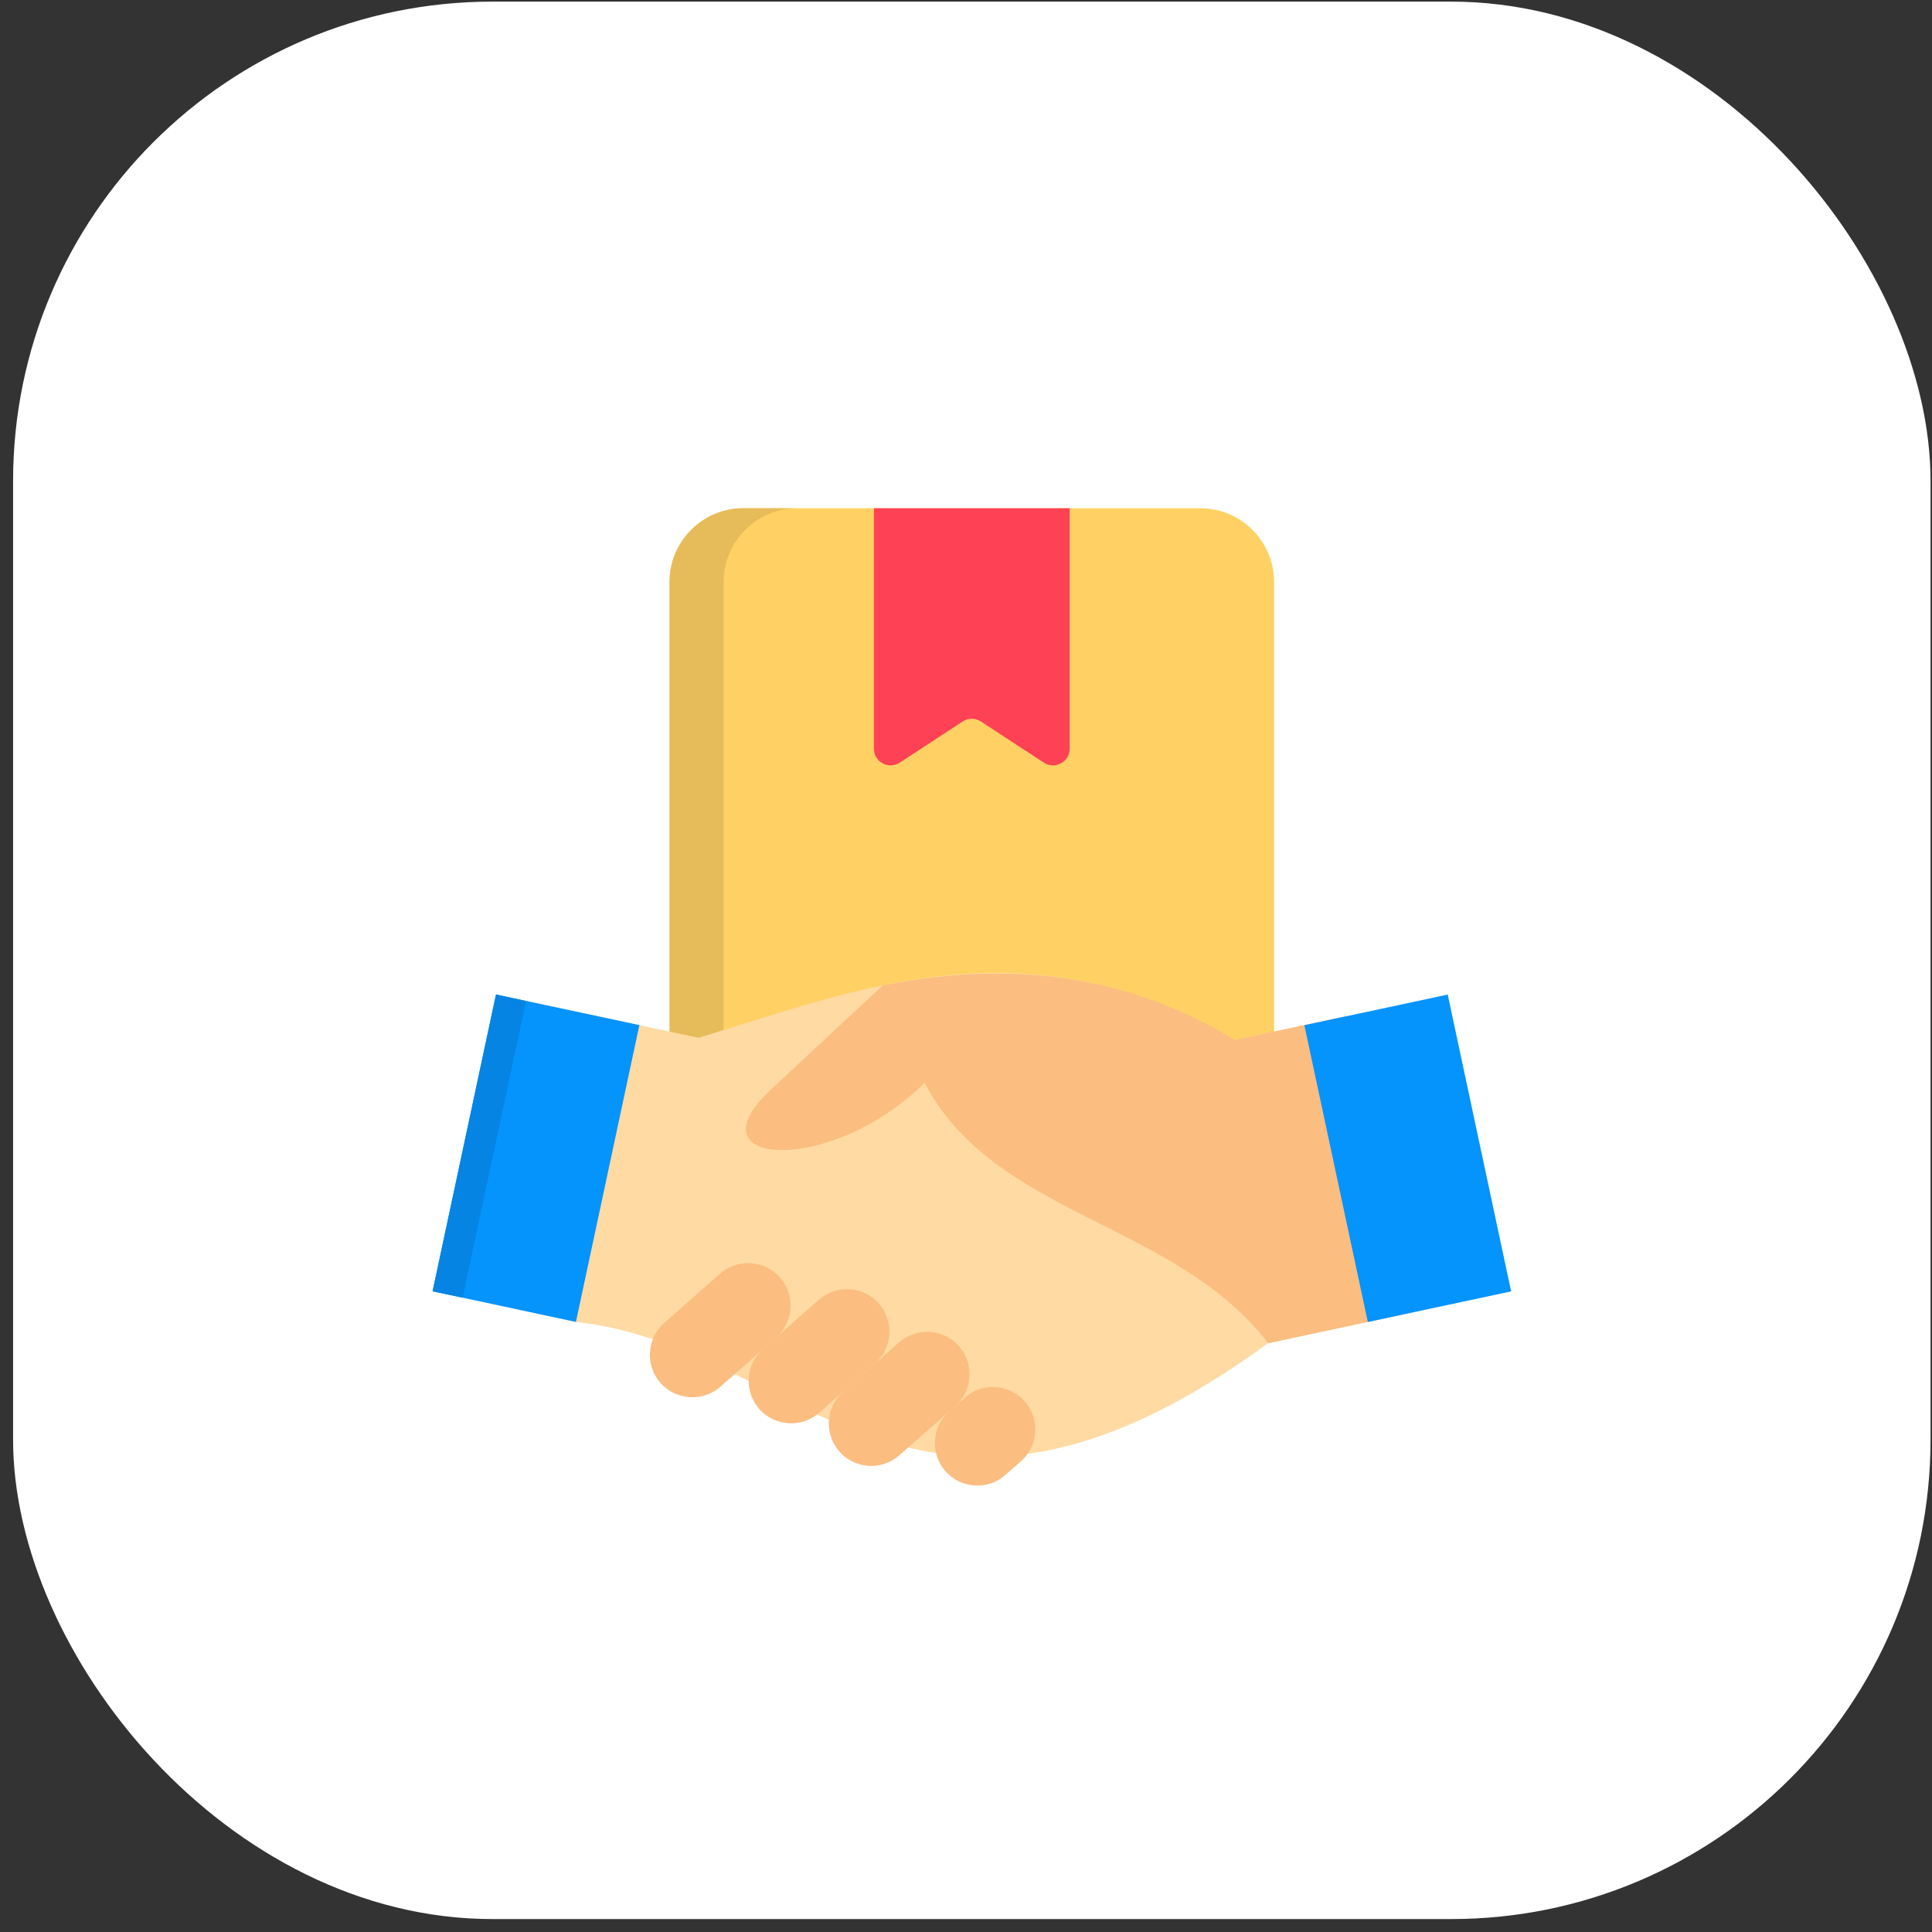
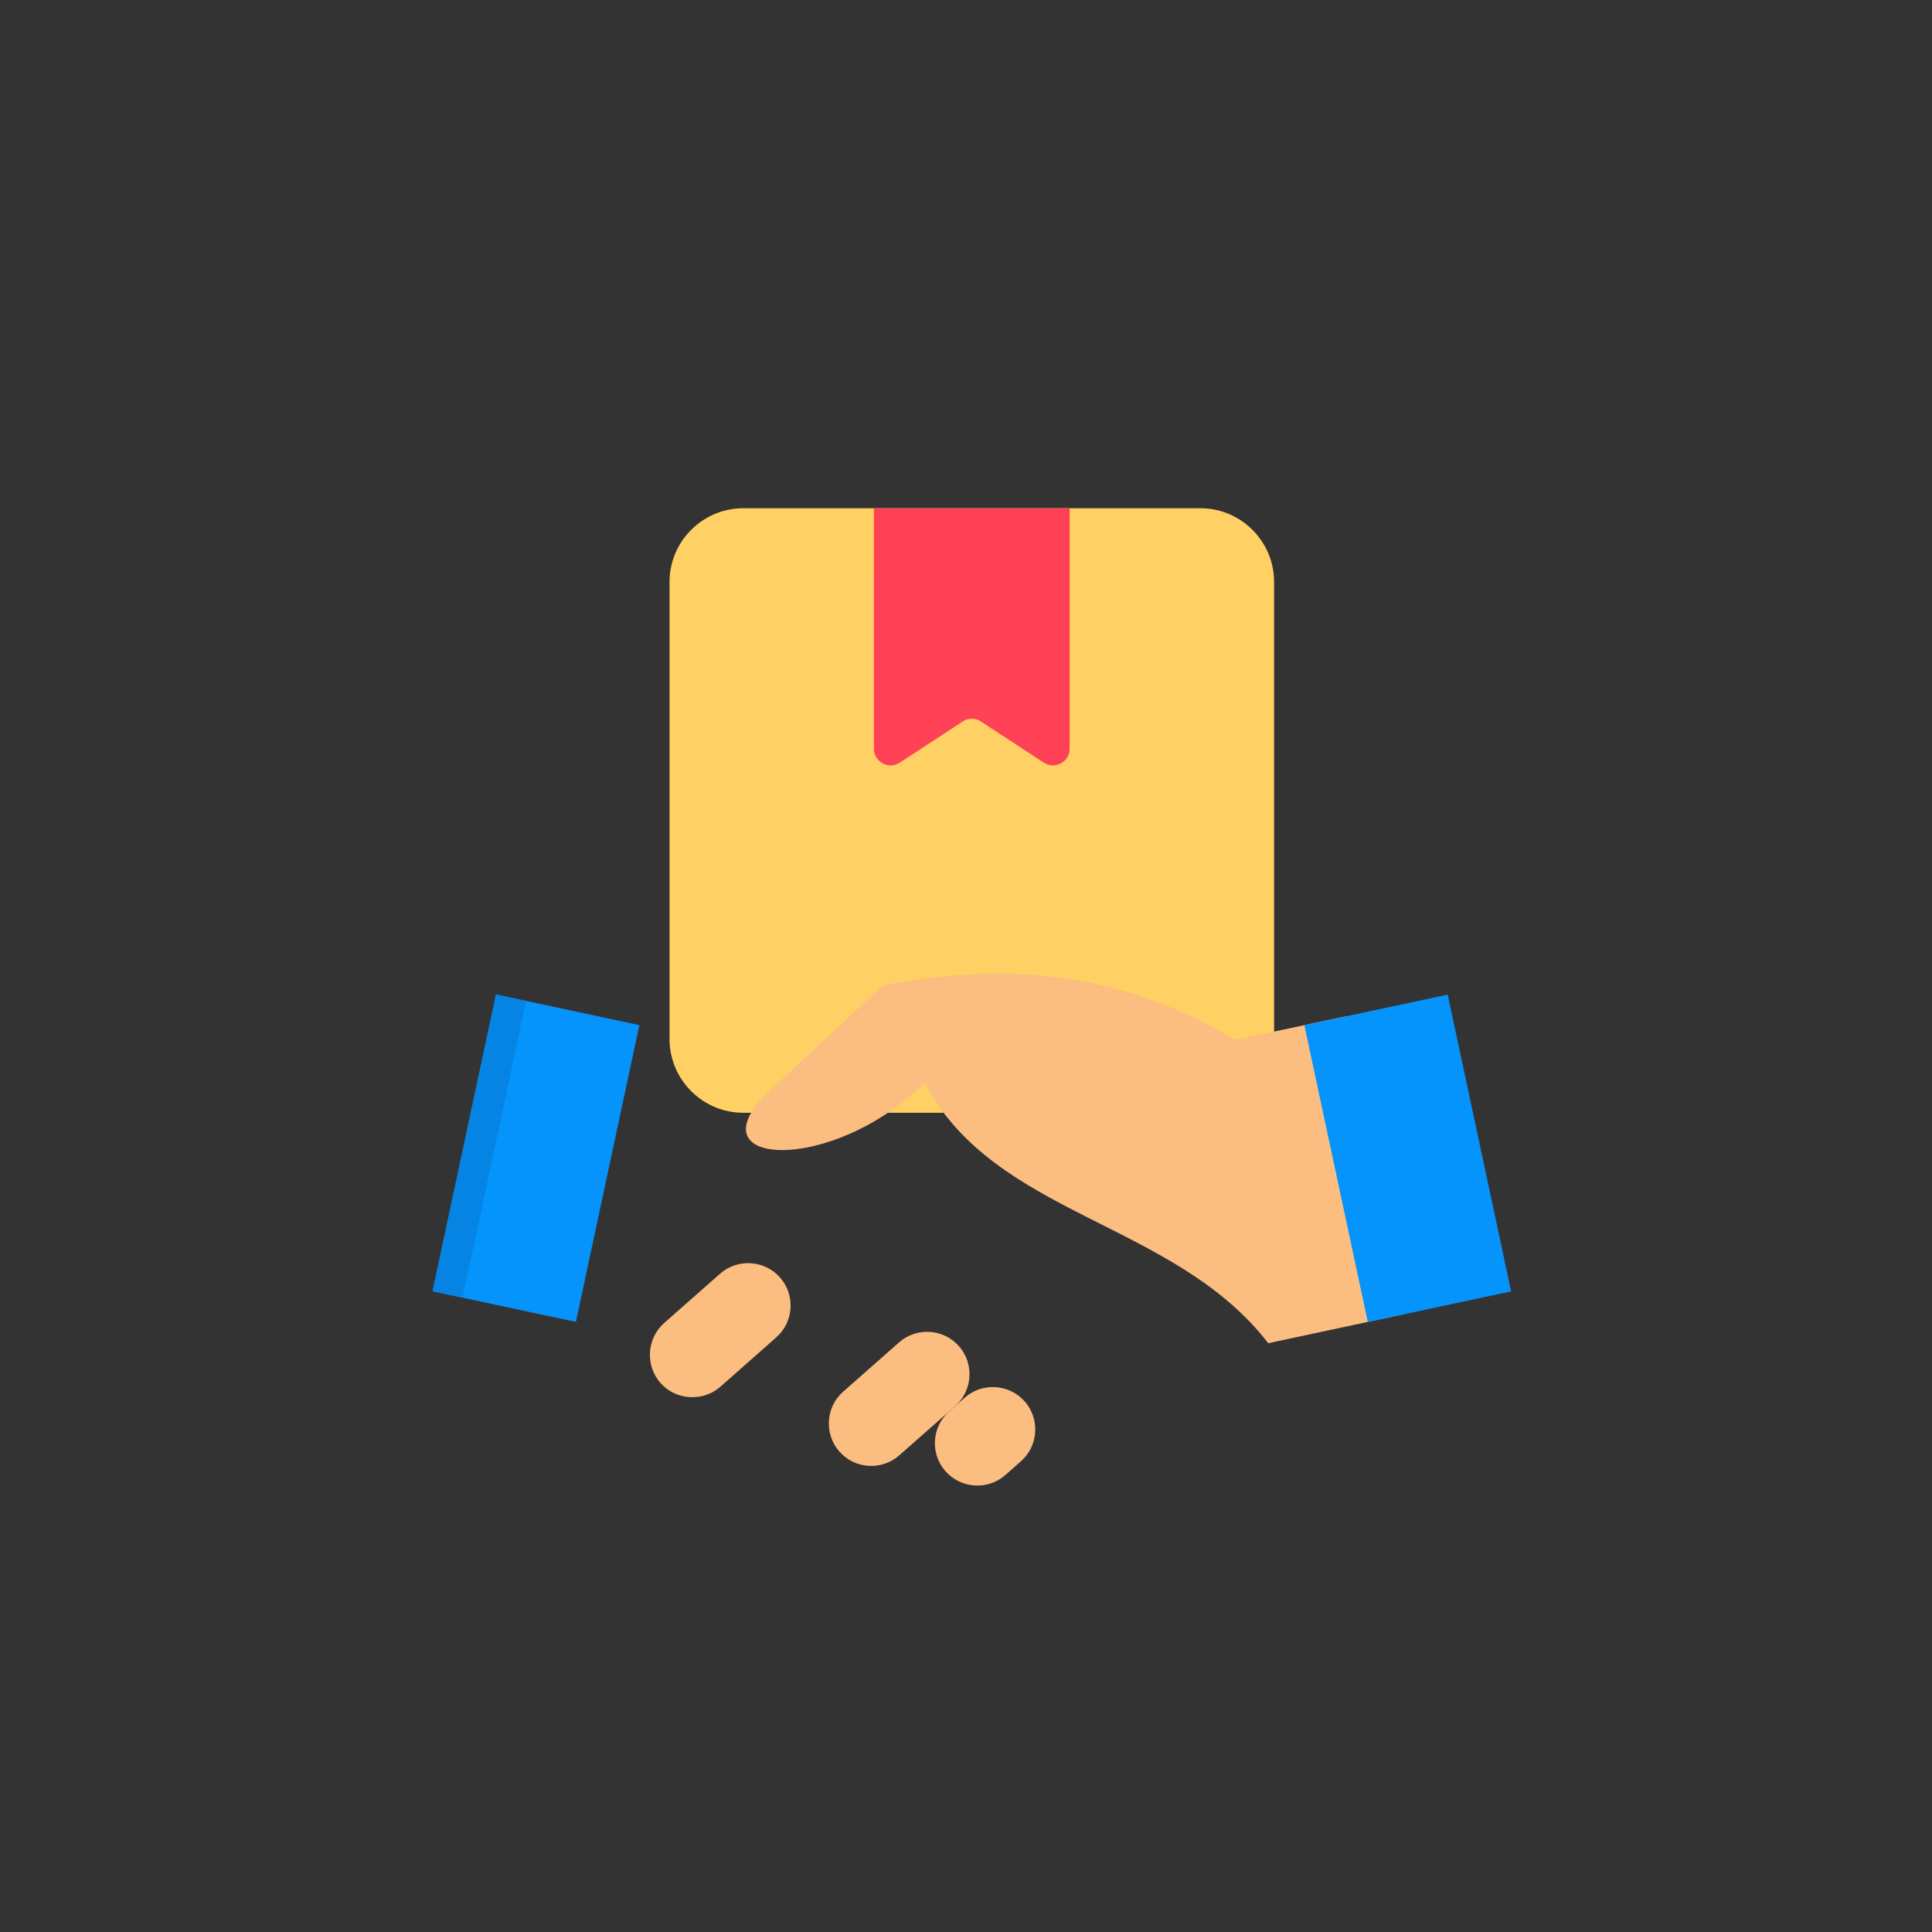
<svg xmlns="http://www.w3.org/2000/svg" width="62" height="62" viewBox="0 0 62 62" fill="none">
  <rect x="0" y="0" width="62" height="62" fill="#333333" stroke="none" />
-   <rect x="0.42" y="0.052" width="61.533" height="61.533" rx="15.383" fill="white" />
  <g clip-path="url(#clip0_1199_7793)">
    <g clip-path="url(#clip1_1199_7793)">
      <g clip-path="url(#clip2_1199_7793)">
        <path fill-rule="evenodd" clip-rule="evenodd" d="M23.849 16.31H38.524C39.824 16.31 40.887 17.373 40.887 18.672V33.347C40.887 34.647 39.824 35.71 38.524 35.71H23.849C22.55 35.71 21.486 34.647 21.486 33.347V18.672C21.486 17.373 22.55 16.31 23.849 16.31Z" fill="#FFD164" />
        <path fill-rule="evenodd" clip-rule="evenodd" d="M28.046 16.31H34.327V24.026C34.327 24.228 34.224 24.4 34.045 24.496C33.869 24.592 33.668 24.583 33.499 24.475L31.479 23.154C31.297 23.035 31.075 23.035 30.893 23.154L28.873 24.475C28.705 24.584 28.503 24.592 28.327 24.496C28.148 24.4 28.045 24.227 28.045 24.026L28.046 16.31Z" fill="#FF4155" />
-         <path fill-rule="evenodd" clip-rule="evenodd" d="M23.849 16.31H25.585C24.286 16.31 23.222 17.373 23.222 18.672V33.347C23.222 34.647 24.286 35.71 25.585 35.71H23.849C22.55 35.71 21.486 34.647 21.486 33.347V18.672C21.486 17.373 22.55 16.31 23.849 16.31Z" fill="#E6BC5A" />
-         <path fill-rule="evenodd" clip-rule="evenodd" d="M16.629 42.025L18.478 42.422C25.654 43.182 29.424 51.331 40.697 43.104L45.044 42.175L43.191 32.612L39.632 33.373C32.831 29.444 27.393 31.816 22.416 33.304L20.513 32.897L18.756 32.522L16.629 42.025Z" fill="#FFDAA2" />
        <path fill-rule="evenodd" clip-rule="evenodd" d="M43.192 32.613L39.633 33.373C36.626 31.551 33.003 30.69 28.327 31.624L24.748 34.96C22.061 37.444 26.666 37.74 29.671 34.745C31.92 39.044 37.665 39.176 40.699 43.105L45.045 42.175L43.192 32.613Z" fill="#FBBD80" />
        <path fill-rule="evenodd" clip-rule="evenodd" d="M23.118 44.501L24.911 42.918C25.473 42.424 25.528 41.557 25.032 40.996C24.536 40.434 23.671 40.379 23.108 40.875L21.315 42.456C20.753 42.953 20.7 43.817 21.194 44.38C21.691 44.941 22.556 44.995 23.118 44.501Z" fill="#FBBD80" />
-         <path fill-rule="evenodd" clip-rule="evenodd" d="M26.288 45.337L28.081 43.755C28.643 43.259 28.698 42.394 28.202 41.831C27.706 41.27 26.841 41.216 26.278 41.71L24.485 43.293C23.923 43.787 23.869 44.654 24.364 45.215C24.86 45.777 25.726 45.833 26.288 45.337Z" fill="#FBBD80" />
        <path fill-rule="evenodd" clip-rule="evenodd" d="M28.859 46.703L30.653 45.122C31.214 44.627 31.27 43.761 30.773 43.2C30.279 42.637 29.413 42.583 28.852 43.079L27.058 44.66C26.495 45.154 26.441 46.021 26.937 46.582C27.431 47.146 28.297 47.2 28.859 46.703Z" fill="#FBBD80" />
        <path fill-rule="evenodd" clip-rule="evenodd" d="M30.959 44.852L30.463 45.291C29.899 45.787 29.845 46.651 30.34 47.212C30.837 47.776 31.703 47.83 32.264 47.335L32.763 46.894C33.324 46.4 33.38 45.533 32.883 44.972C32.386 44.411 31.522 44.355 30.959 44.852Z" fill="#FBBD80" />
        <path fill-rule="evenodd" clip-rule="evenodd" d="M13.883 41.439L15.918 31.914L20.518 32.897L18.482 42.422L13.883 41.439Z" fill="#0593FC" />
        <path fill-rule="evenodd" clip-rule="evenodd" d="M41.859 32.9L46.459 31.917L48.494 41.442L43.895 42.425L41.859 32.9Z" fill="#0593FC" />
        <path fill-rule="evenodd" clip-rule="evenodd" d="M15.916 31.915L16.88 32.123L14.845 41.644L13.881 41.44L15.916 31.915Z" fill="#0584E3" />
      </g>
    </g>
  </g>
  <defs>
    <clipPath id="clip0_1199_7793">
      <rect width="34.612" height="32.69" fill="white" transform="translate(13.881 15.646)" />
    </clipPath>
    <clipPath id="clip1_1199_7793">
      <rect width="34.612" height="32.69" fill="white" transform="translate(13.881 15.646)" />
    </clipPath>
    <clipPath id="clip2_1199_7793">
      <rect width="34.612" height="32.69" fill="white" transform="translate(13.881 15.646)" />
    </clipPath>
  </defs>
</svg>